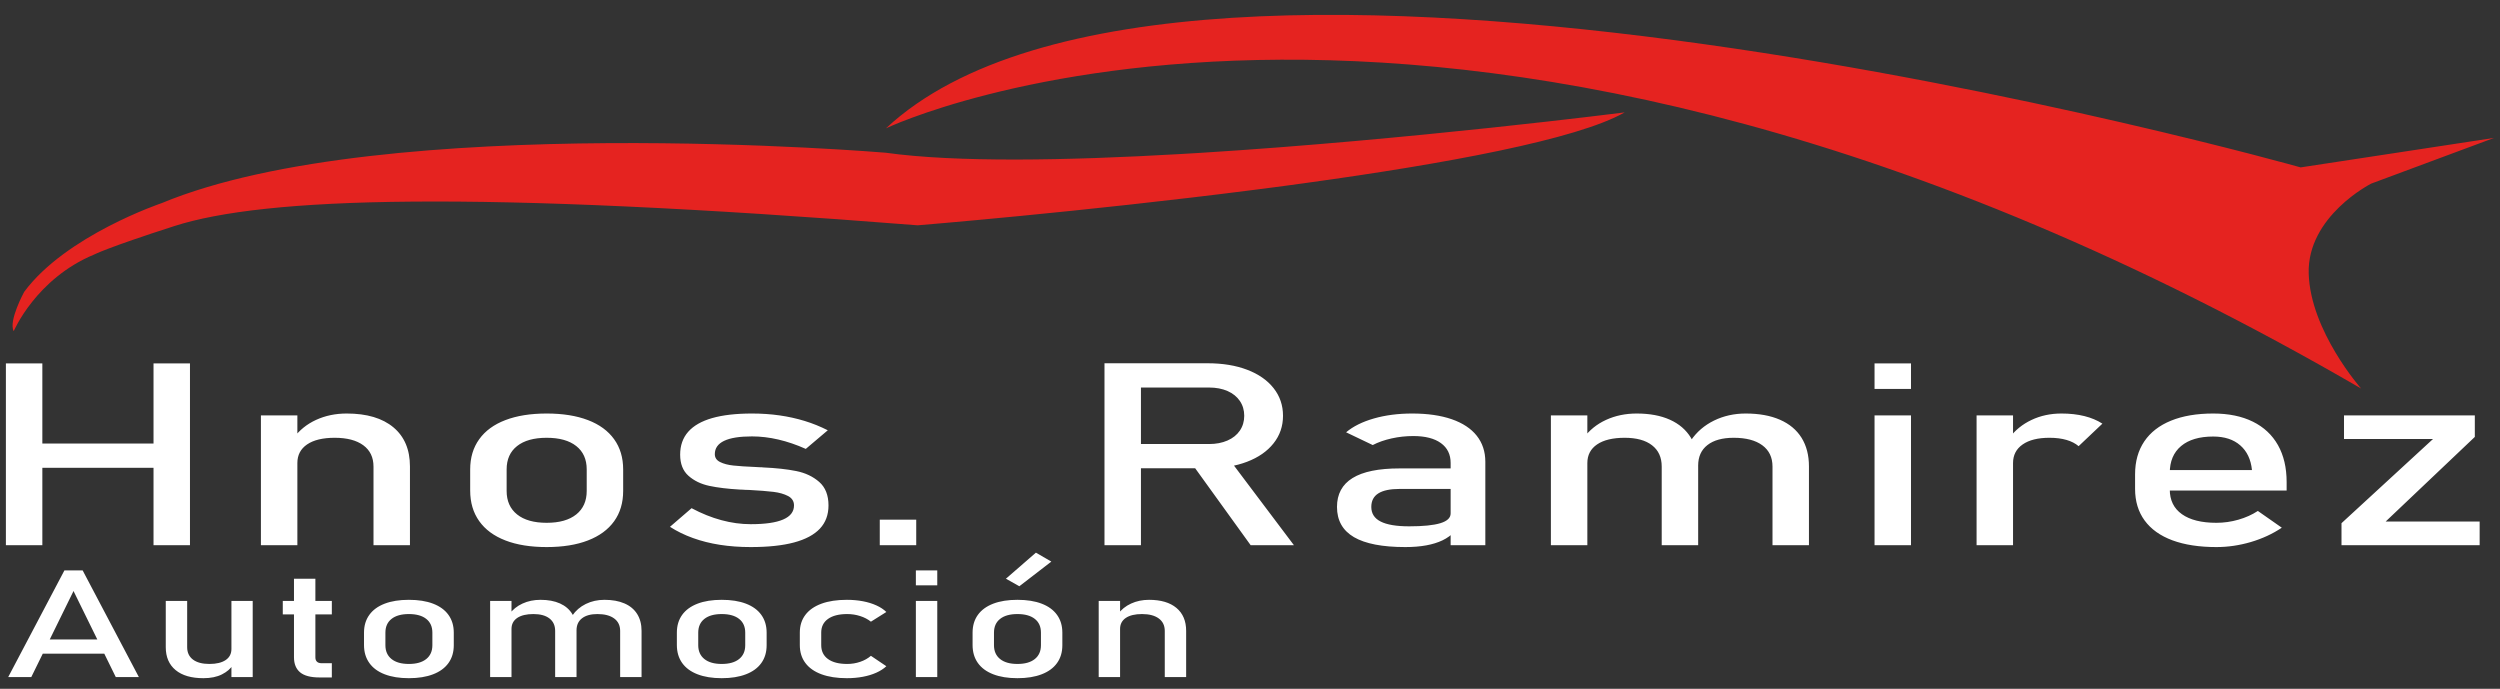
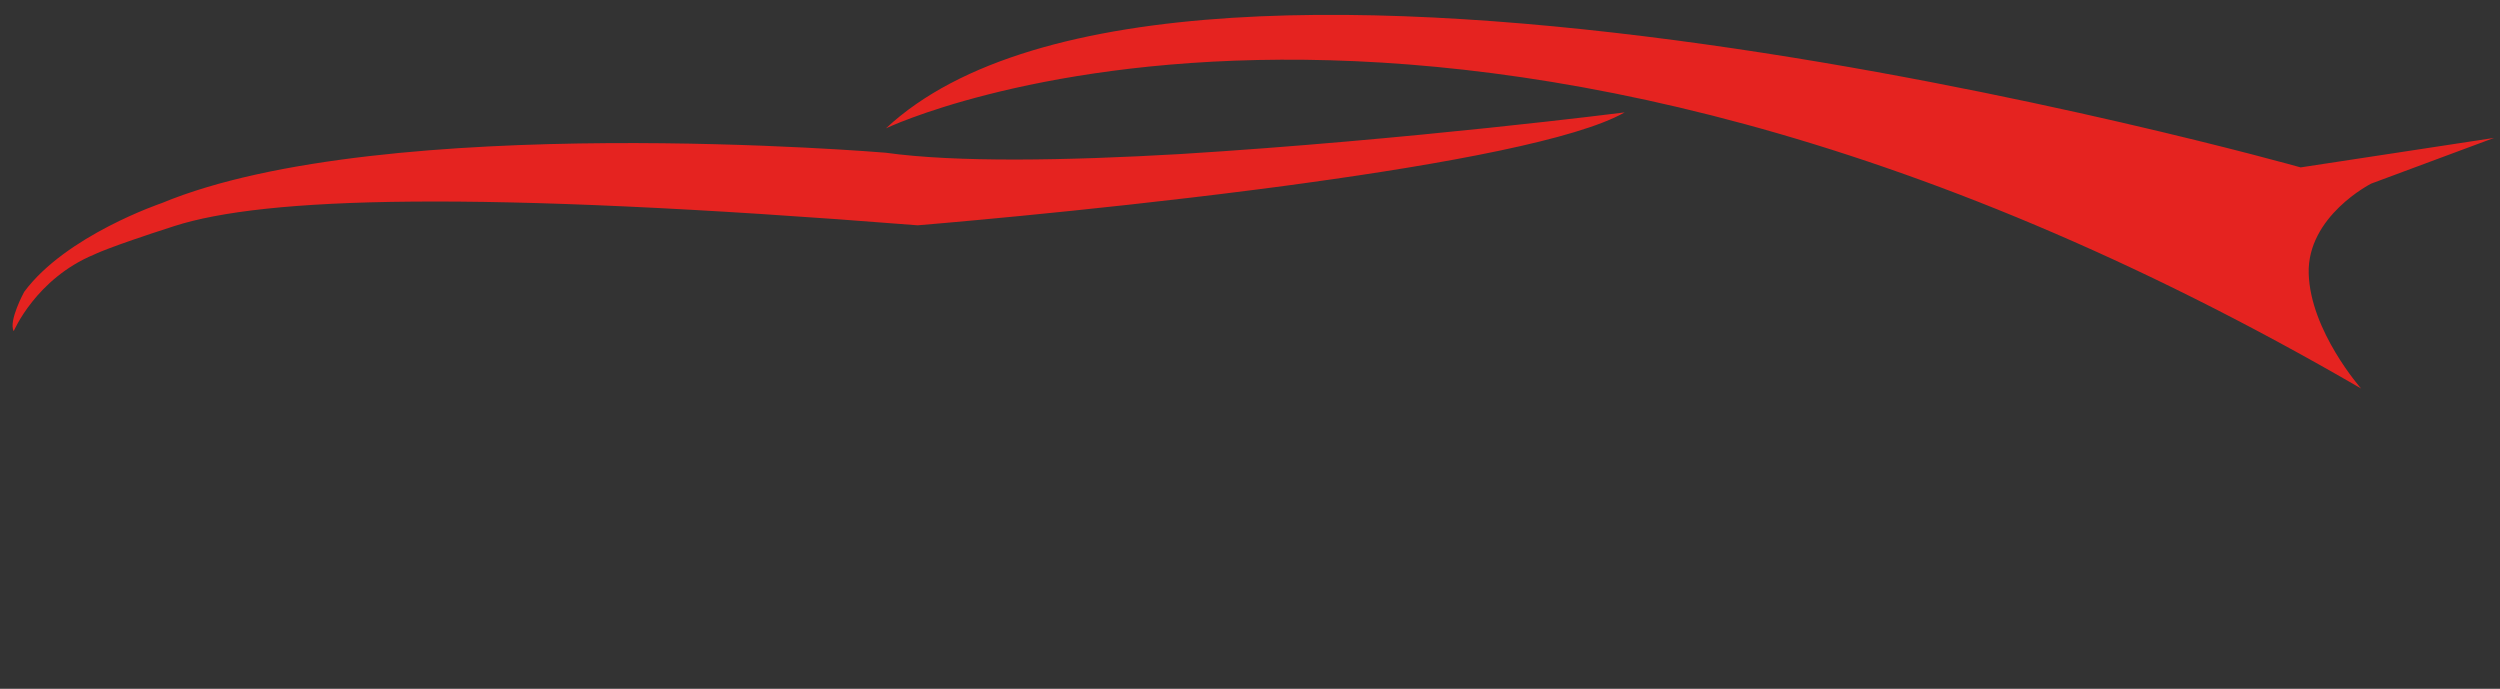
<svg xmlns="http://www.w3.org/2000/svg" width="98px" height="27px" viewBox="0 0 98 27">
  <rect x="0" y="0" width="98" height="27" fill="#333333" stroke="none" />
  <title>ramirezlogo_v2</title>
  <g id="Página-1" stroke="none" stroke-width="1" fill="none" fill-rule="evenodd">
    <g id="ramirezlogo_v2" transform="translate(0.231, 0.582)" fill-rule="nonzero">
-       <path d="M5.787,13.663 L7.216,13.663 L7.216,20.79 L5.787,20.79 L5.787,13.663 Z M-1.77635684e-15,13.663 L1.429,13.663 L1.429,20.79 L-1.77635684e-15,20.79 L-1.77635684e-15,13.663 L-1.77635684e-15,13.663 Z M0.89,16.805 L6.543,16.805 L6.543,17.756 L0.89,17.756 L0.89,16.805 Z M9.997,15.702 L11.426,15.702 L11.426,20.79 L9.997,20.79 L9.997,15.702 Z M14.41,17.707 C14.41,17.347 14.277,17.069 14.011,16.873 C13.745,16.677 13.371,16.579 12.89,16.579 C12.423,16.579 12.062,16.666 11.808,16.839 C11.553,17.012 11.426,17.256 11.426,17.569 L11.279,16.589 C11.503,16.282 11.796,16.045 12.158,15.878 C12.52,15.712 12.92,15.628 13.359,15.628 C14.149,15.628 14.759,15.809 15.191,16.17 C15.623,16.531 15.839,17.042 15.839,17.702 L15.839,20.79 L14.41,20.79 L14.41,17.707 Z M21.198,20.863 C20.568,20.863 20.028,20.777 19.58,20.603 C19.132,20.43 18.79,20.178 18.554,19.846 C18.318,19.515 18.2,19.115 18.2,18.648 L18.2,17.819 C18.2,17.359 18.318,16.964 18.554,16.636 C18.79,16.307 19.132,16.057 19.58,15.886 C20.028,15.714 20.568,15.628 21.198,15.628 C21.829,15.628 22.368,15.714 22.817,15.886 C23.265,16.057 23.607,16.307 23.843,16.636 C24.079,16.964 24.197,17.359 24.197,17.819 L24.197,18.662 C24.197,19.127 24.079,19.523 23.843,19.851 C23.607,20.18 23.265,20.43 22.817,20.603 C22.368,20.777 21.829,20.863 21.198,20.863 Z M21.198,19.912 C21.698,19.912 22.085,19.803 22.358,19.584 C22.631,19.365 22.768,19.058 22.768,18.662 L22.768,17.819 C22.768,17.424 22.631,17.118 22.358,16.903 C22.085,16.687 21.698,16.579 21.198,16.579 C20.699,16.579 20.312,16.687 20.039,16.903 C19.766,17.118 19.629,17.424 19.629,17.819 L19.629,18.662 C19.629,19.058 19.766,19.365 20.039,19.584 C20.312,19.803 20.699,19.912 21.198,19.912 Z M29.198,20.863 C28.769,20.863 28.366,20.834 27.99,20.775 C27.614,20.716 27.262,20.628 26.936,20.51 C26.609,20.393 26.307,20.246 26.032,20.069 L26.879,19.339 C27.272,19.548 27.662,19.705 28.049,19.809 C28.437,19.914 28.82,19.966 29.198,19.966 C29.764,19.966 30.187,19.905 30.47,19.782 C30.753,19.66 30.894,19.476 30.894,19.231 C30.894,19.068 30.817,18.945 30.663,18.863 C30.508,18.782 30.317,18.727 30.088,18.699 C29.859,18.671 29.537,18.646 29.121,18.623 C29.084,18.623 29.044,18.622 29.002,18.621 C28.96,18.619 28.921,18.617 28.883,18.613 C28.864,18.613 28.846,18.613 28.827,18.611 C28.808,18.609 28.79,18.609 28.771,18.609 C28.299,18.582 27.9,18.534 27.573,18.464 C27.246,18.394 26.974,18.262 26.757,18.069 C26.54,17.877 26.431,17.6 26.431,17.241 C26.431,16.882 26.536,16.583 26.746,16.344 C26.957,16.105 27.269,15.927 27.685,15.807 C28.101,15.688 28.622,15.628 29.247,15.628 C29.626,15.628 29.987,15.653 30.33,15.702 C30.673,15.751 31.001,15.824 31.314,15.92 C31.627,16.016 31.928,16.138 32.218,16.285 L31.356,17.015 C30.992,16.852 30.633,16.73 30.281,16.648 C29.928,16.566 29.584,16.525 29.247,16.525 C28.762,16.525 28.397,16.583 28.155,16.699 C27.912,16.815 27.79,16.989 27.79,17.221 C27.79,17.359 27.859,17.462 27.997,17.53 C28.135,17.599 28.309,17.645 28.519,17.667 C28.729,17.69 29.028,17.71 29.416,17.726 C29.444,17.73 29.473,17.731 29.503,17.731 C29.534,17.731 29.565,17.733 29.598,17.736 L29.64,17.736 C29.654,17.736 29.668,17.738 29.682,17.741 C30.191,17.764 30.624,17.811 30.981,17.883 C31.339,17.955 31.639,18.097 31.882,18.31 C32.124,18.522 32.246,18.829 32.246,19.231 C32.246,19.597 32.134,19.9 31.91,20.14 C31.685,20.38 31.348,20.561 30.897,20.682 C30.447,20.803 29.88,20.863 29.198,20.863 L29.198,20.863 Z M34.256,19.79 L35.685,19.79 L35.685,20.79 L34.256,20.79 Z M43.688,16.824 L47.163,16.824 C47.434,16.824 47.674,16.779 47.885,16.687 C48.095,16.596 48.257,16.466 48.372,16.297 C48.486,16.129 48.543,15.935 48.543,15.717 C48.543,15.498 48.486,15.304 48.372,15.136 C48.257,14.967 48.096,14.838 47.888,14.746 C47.68,14.655 47.439,14.609 47.163,14.609 L43.688,14.609 L43.688,13.658 L47.107,13.658 C47.696,13.658 48.213,13.743 48.659,13.913 C49.105,14.083 49.45,14.324 49.696,14.636 C49.941,14.948 50.063,15.308 50.063,15.717 C50.063,16.125 49.94,16.485 49.692,16.797 C49.445,17.109 49.098,17.35 48.652,17.52 C48.206,17.69 47.691,17.775 47.107,17.775 L43.688,17.775 L43.688,16.824 L43.688,16.824 Z M43.065,13.658 L44.494,13.658 L44.494,20.79 L43.065,20.79 L43.065,13.658 L43.065,13.658 Z M46.462,17.555 L47.885,17.329 L50.491,20.79 L48.795,20.79 L46.462,17.555 L46.462,17.555 Z M56.634,17.565 C56.634,17.231 56.507,16.972 56.253,16.788 C55.998,16.603 55.637,16.511 55.17,16.511 C54.881,16.511 54.597,16.542 54.319,16.604 C54.041,16.666 53.795,16.752 53.58,16.864 L52.536,16.364 C52.812,16.132 53.175,15.951 53.626,15.822 C54.076,15.693 54.577,15.628 55.128,15.628 C55.731,15.628 56.247,15.703 56.676,15.851 C57.106,16 57.433,16.216 57.657,16.498 C57.881,16.781 57.994,17.122 57.994,17.52 L57.994,20.79 L56.634,20.79 L56.634,17.565 L56.634,17.565 Z M54.855,20.863 C53.958,20.863 53.288,20.733 52.844,20.474 C52.401,20.214 52.179,19.819 52.179,19.29 C52.179,18.787 52.382,18.409 52.788,18.158 C53.195,17.906 53.809,17.78 54.631,17.78 L56.697,17.78 L56.796,18.584 L54.638,18.584 C54.264,18.584 53.985,18.642 53.801,18.758 C53.616,18.874 53.524,19.051 53.524,19.29 C53.524,19.548 53.646,19.739 53.892,19.863 C54.137,19.988 54.509,20.05 55.009,20.05 C55.556,20.05 55.963,20.009 56.232,19.927 C56.5,19.845 56.634,19.718 56.634,19.545 L56.782,20.26 C56.655,20.398 56.5,20.51 56.316,20.599 C56.131,20.687 55.917,20.753 55.675,20.797 C55.432,20.841 55.159,20.863 54.855,20.863 L54.855,20.863 Z M69.251,17.707 C69.251,17.347 69.118,17.069 68.852,16.873 C68.586,16.677 68.212,16.579 67.731,16.579 C67.287,16.579 66.944,16.674 66.701,16.864 C66.458,17.053 66.337,17.321 66.337,17.667 L66.05,16.687 C66.278,16.35 66.581,16.09 66.957,15.905 C67.333,15.721 67.747,15.628 68.2,15.628 C68.723,15.628 69.171,15.709 69.542,15.871 C69.913,16.033 70.196,16.269 70.39,16.579 C70.583,16.89 70.68,17.264 70.68,17.702 L70.68,20.79 L69.251,20.79 L69.251,17.707 L69.251,17.707 Z M60.564,15.702 L61.993,15.702 L61.993,20.79 L60.564,20.79 L60.564,15.702 Z M64.908,17.707 C64.908,17.347 64.782,17.069 64.529,16.873 C64.277,16.677 63.92,16.579 63.458,16.579 C62.991,16.579 62.63,16.666 62.375,16.839 C62.121,17.012 61.993,17.256 61.993,17.569 L61.846,16.589 C62.07,16.282 62.363,16.045 62.725,15.878 C63.087,15.712 63.488,15.628 63.927,15.628 C64.436,15.628 64.87,15.709 65.23,15.871 C65.59,16.033 65.864,16.269 66.053,16.579 C66.242,16.89 66.337,17.264 66.337,17.702 L66.337,20.79 L64.908,20.79 L64.908,17.707 L64.908,17.707 Z M73.251,13.663 L74.68,13.663 L74.68,14.663 L73.251,14.663 L73.251,13.663 Z M73.251,15.702 L74.68,15.702 L74.68,20.79 L73.251,20.79 L73.251,15.702 Z M77.251,15.702 L78.68,15.702 L78.68,20.79 L77.251,20.79 L77.251,15.702 Z M81.251,16.908 C81.125,16.8 80.966,16.718 80.775,16.663 C80.583,16.607 80.361,16.579 80.109,16.579 C79.656,16.579 79.305,16.667 79.055,16.842 C78.805,17.016 78.68,17.259 78.68,17.569 L78.533,16.589 C78.757,16.285 79.047,16.049 79.402,15.881 C79.757,15.712 80.149,15.628 80.579,15.628 C80.91,15.628 81.21,15.662 81.479,15.729 C81.747,15.796 81.982,15.895 82.183,16.025 L81.251,16.908 L81.251,16.908 Z M86.652,20.863 C85.979,20.863 85.405,20.775 84.929,20.599 C84.452,20.422 84.089,20.163 83.839,19.822 C83.589,19.48 83.464,19.068 83.464,18.584 L83.464,18.011 C83.464,17.507 83.585,17.078 83.825,16.721 C84.066,16.365 84.415,16.094 84.873,15.908 C85.33,15.722 85.881,15.628 86.526,15.628 C87.133,15.628 87.652,15.735 88.081,15.947 C88.511,16.159 88.839,16.467 89.066,16.868 C89.292,17.27 89.405,17.752 89.405,18.314 L89.405,18.648 L84.501,18.648 L84.501,17.844 L88.046,17.844 C88.004,17.429 87.851,17.106 87.587,16.876 C87.323,16.645 86.97,16.53 86.526,16.53 C85.984,16.53 85.565,16.654 85.268,16.903 C84.972,17.151 84.824,17.502 84.824,17.957 L84.824,18.604 C84.824,19.025 84.982,19.349 85.3,19.574 C85.618,19.8 86.068,19.912 86.652,19.912 C86.942,19.912 87.229,19.872 87.514,19.79 C87.799,19.708 88.053,19.594 88.277,19.447 L89.216,20.104 C88.857,20.345 88.453,20.532 88.004,20.665 C87.556,20.797 87.105,20.863 86.652,20.863 L86.652,20.863 Z M96.782,16.545 L93.286,19.863 L96.971,19.863 L96.971,20.79 L91.556,20.79 L91.556,19.927 L95.142,16.628 L91.654,16.628 L91.654,15.702 L96.782,15.702 L96.782,16.545 L96.782,16.545 Z M2.294,21.778 L3.009,21.778 L5.213,25.96 L4.308,25.96 L2.651,22.586 L0.995,25.96 L0.09,25.96 L2.294,21.778 Z M1.106,24.484 L4.251,24.484 L4.251,25.042 L1.106,25.042 L1.106,24.484 Z M8.841,22.974 L9.675,22.974 L9.675,25.96 L8.841,25.96 L8.841,22.974 Z M7.106,24.789 C7.106,24.998 7.182,25.16 7.334,25.274 C7.486,25.388 7.701,25.445 7.978,25.445 C8.252,25.445 8.464,25.394 8.615,25.292 C8.765,25.191 8.841,25.046 8.841,24.858 L8.898,25.482 C8.811,25.63 8.668,25.753 8.471,25.853 C8.274,25.953 8.031,26.003 7.743,26.003 C7.272,26.003 6.908,25.897 6.652,25.685 C6.396,25.473 6.267,25.174 6.267,24.789 L6.267,22.974 L7.106,22.974 L7.106,24.789 L7.106,24.789 Z M12.292,25.974 C11.947,25.974 11.694,25.907 11.534,25.774 C11.374,25.641 11.293,25.444 11.293,25.183 L11.293,22.105 L12.132,22.105 L12.132,25.189 C12.132,25.262 12.153,25.318 12.194,25.357 C12.235,25.396 12.295,25.416 12.375,25.416 L12.777,25.416 L12.777,25.974 L12.292,25.974 L12.292,25.974 Z M10.854,22.974 L12.777,22.974 L12.777,23.503 L10.854,23.503 L10.854,22.974 L10.854,22.974 Z M15.797,26.003 C15.427,26.003 15.111,25.952 14.848,25.85 C14.585,25.749 14.384,25.601 14.246,25.406 C14.107,25.211 14.038,24.977 14.038,24.703 L14.038,24.217 C14.038,23.946 14.107,23.715 14.246,23.522 C14.384,23.329 14.585,23.183 14.848,23.082 C15.111,22.981 15.427,22.931 15.797,22.931 C16.167,22.931 16.484,22.981 16.747,23.082 C17.01,23.183 17.211,23.329 17.349,23.522 C17.488,23.715 17.557,23.946 17.557,24.217 L17.557,24.711 C17.557,24.984 17.488,25.216 17.349,25.409 C17.211,25.602 17.01,25.749 16.747,25.85 C16.484,25.952 16.167,26.003 15.797,26.003 Z M15.797,25.445 C16.091,25.445 16.317,25.381 16.478,25.252 C16.638,25.124 16.718,24.943 16.718,24.711 L16.718,24.217 C16.718,23.985 16.638,23.805 16.478,23.679 C16.317,23.552 16.091,23.489 15.797,23.489 C15.504,23.489 15.277,23.552 15.117,23.679 C14.957,23.805 14.877,23.985 14.877,24.217 L14.877,24.711 C14.877,24.943 14.957,25.124 15.117,25.252 C15.277,25.381 15.504,25.445 15.797,25.445 Z M24.079,24.15 C24.079,23.94 24.001,23.777 23.845,23.662 C23.689,23.547 23.47,23.489 23.187,23.489 C22.927,23.489 22.726,23.545 22.583,23.656 C22.44,23.767 22.369,23.924 22.369,24.127 L22.201,23.552 C22.335,23.355 22.512,23.202 22.733,23.093 C22.954,22.985 23.197,22.931 23.463,22.931 C23.77,22.931 24.032,22.978 24.25,23.073 C24.468,23.168 24.634,23.307 24.747,23.489 C24.861,23.671 24.918,23.891 24.918,24.148 L24.918,25.96 L24.079,25.96 L24.079,24.15 L24.079,24.15 Z M18.982,22.974 L19.82,22.974 L19.82,25.96 L18.982,25.96 L18.982,22.974 Z M21.531,24.15 C21.531,23.94 21.457,23.777 21.309,23.662 C21.161,23.547 20.951,23.489 20.68,23.489 C20.406,23.489 20.194,23.54 20.044,23.641 C19.895,23.743 19.82,23.886 19.82,24.07 L19.734,23.495 C19.866,23.314 20.038,23.175 20.25,23.078 C20.462,22.98 20.697,22.931 20.955,22.931 C21.254,22.931 21.509,22.978 21.72,23.073 C21.931,23.168 22.092,23.307 22.203,23.489 C22.314,23.671 22.369,23.891 22.369,24.148 L22.369,25.96 L21.531,25.96 L21.531,24.15 L21.531,24.15 Z M28.061,26.003 C27.691,26.003 27.375,25.952 27.112,25.85 C26.849,25.749 26.648,25.601 26.509,25.406 C26.371,25.211 26.302,24.977 26.302,24.703 L26.302,24.217 C26.302,23.946 26.371,23.715 26.509,23.522 C26.648,23.329 26.849,23.183 27.112,23.082 C27.375,22.981 27.691,22.931 28.061,22.931 C28.431,22.931 28.748,22.981 29.011,23.082 C29.274,23.183 29.475,23.329 29.613,23.522 C29.752,23.715 29.821,23.946 29.821,24.217 L29.821,24.711 C29.821,24.984 29.752,25.216 29.613,25.409 C29.475,25.602 29.274,25.749 29.011,25.85 C28.748,25.952 28.431,26.003 28.061,26.003 Z M28.061,25.445 C28.354,25.445 28.581,25.381 28.742,25.252 C28.902,25.124 28.982,24.943 28.982,24.711 L28.982,24.217 C28.982,23.985 28.902,23.805 28.742,23.679 C28.581,23.552 28.354,23.489 28.061,23.489 C27.768,23.489 27.541,23.552 27.381,23.679 C27.221,23.805 27.14,23.985 27.14,24.217 L27.14,24.711 C27.14,24.943 27.221,25.124 27.381,25.252 C27.541,25.381 27.768,25.445 28.061,25.445 Z M32.968,26.003 C32.579,26.003 32.247,25.952 31.971,25.85 C31.696,25.749 31.485,25.601 31.34,25.407 C31.195,25.214 31.122,24.98 31.122,24.706 L31.122,24.214 C31.122,23.943 31.195,23.712 31.34,23.521 C31.485,23.329 31.696,23.183 31.971,23.082 C32.247,22.981 32.579,22.931 32.968,22.931 C33.19,22.931 33.399,22.95 33.595,22.987 C33.791,23.024 33.967,23.079 34.123,23.15 C34.279,23.22 34.41,23.307 34.514,23.408 L33.909,23.788 C33.789,23.692 33.648,23.618 33.486,23.567 C33.324,23.515 33.156,23.489 32.98,23.489 C32.657,23.489 32.406,23.552 32.228,23.679 C32.05,23.805 31.961,23.984 31.961,24.214 L31.961,24.706 C31.961,24.942 32.049,25.124 32.226,25.252 C32.403,25.381 32.654,25.445 32.98,25.445 C33.159,25.445 33.328,25.417 33.49,25.361 C33.652,25.306 33.792,25.227 33.909,25.126 L34.514,25.534 C34.407,25.634 34.275,25.718 34.119,25.788 C33.963,25.858 33.787,25.912 33.591,25.948 C33.395,25.985 33.187,26.003 32.968,26.003 L32.968,26.003 Z M35.671,21.778 L36.51,21.778 L36.51,22.364 L35.671,22.364 L35.671,21.778 Z M35.671,22.974 L36.51,22.974 L36.51,25.96 L35.671,25.96 L35.671,22.974 Z M39.653,26.003 C39.283,26.003 38.967,25.952 38.704,25.85 C38.441,25.749 38.24,25.601 38.101,25.406 C37.963,25.211 37.894,24.977 37.894,24.703 L37.894,24.217 C37.894,23.946 37.963,23.715 38.101,23.522 C38.24,23.329 38.441,23.183 38.704,23.082 C38.967,22.981 39.283,22.931 39.653,22.931 C40.023,22.931 40.34,22.981 40.603,23.082 C40.866,23.183 41.067,23.329 41.205,23.522 C41.344,23.715 41.413,23.946 41.413,24.217 L41.413,24.711 C41.413,24.984 41.344,25.216 41.205,25.409 C41.067,25.602 40.866,25.749 40.603,25.85 C40.34,25.952 40.023,26.003 39.653,26.003 Z M39.653,25.445 C39.947,25.445 40.173,25.381 40.334,25.252 C40.494,25.124 40.574,24.943 40.574,24.711 L40.574,24.217 C40.574,23.985 40.494,23.805 40.334,23.679 C40.173,23.552 39.947,23.489 39.653,23.489 C39.36,23.489 39.133,23.552 38.973,23.679 C38.813,23.805 38.733,23.985 38.733,24.217 L38.733,24.711 C38.733,24.943 38.813,25.124 38.973,25.252 C39.133,25.381 39.36,25.445 39.653,25.445 Z M39.201,22.103 L40.377,21.082 L40.981,21.432 L39.727,22.399 L39.201,22.103 Z M42.838,22.974 L43.676,22.974 L43.676,25.96 L42.838,25.96 L42.838,22.974 Z M45.428,24.15 C45.428,23.94 45.349,23.777 45.193,23.662 C45.037,23.547 44.818,23.489 44.536,23.489 C44.261,23.489 44.05,23.54 43.9,23.641 C43.751,23.743 43.676,23.886 43.676,24.07 L43.59,23.495 C43.722,23.314 43.894,23.175 44.106,23.078 C44.318,22.98 44.553,22.931 44.811,22.931 C45.274,22.931 45.633,23.037 45.886,23.249 C46.139,23.461 46.266,23.76 46.266,24.148 L46.266,25.96 L45.428,25.96 L45.428,24.15 Z" id="Forma-combinada" fill="#FFFFFF" />
-       <path d="M34.498,4.449 C46.111,-6.387 89.954,5.98 89.954,5.98 L93.443,5.448 L97.538,4.824 L92.719,6.616 C92.719,6.616 90.206,7.888 90.27,10.141 C90.334,12.393 92.324,14.648 92.324,14.648 C56.538,-6.127 34.498,4.449 34.498,4.449 Z M63.455,3.824 C61.592,4.889 56.384,5.842 50.979,6.588 L50.168,6.699 C50.032,6.717 49.897,6.735 49.761,6.753 L48.949,6.858 C42.193,7.725 35.742,8.25 35.742,8.25 C18.254,6.866 10.134,7.147 6.606,8.279 C3.988,9.12 3.459,9.396 3.459,9.396 C1.174,10.345 0.307,12.4 0.307,12.4 C0.091,12.005 0.717,10.859 0.717,10.859 C2.353,8.646 6.105,7.381 6.105,7.381 C14.861,3.745 34.491,5.405 34.491,5.405 C37.229,5.789 41.553,5.716 46.034,5.457 L46.826,5.41 C55.021,4.9 63.455,3.824 63.455,3.824 Z" id="Forma-combinada" fill="#E52320" />
+       <path d="M34.498,4.449 C46.111,-6.387 89.954,5.98 89.954,5.98 L93.443,5.448 L97.538,4.824 L92.719,6.616 C92.719,6.616 90.206,7.888 90.27,10.141 C90.334,12.393 92.324,14.648 92.324,14.648 C56.538,-6.127 34.498,4.449 34.498,4.449 Z M63.455,3.824 C61.592,4.889 56.384,5.842 50.979,6.588 L50.168,6.699 C50.032,6.717 49.897,6.735 49.761,6.753 L48.949,6.858 C42.193,7.725 35.742,8.25 35.742,8.25 C18.254,6.866 10.134,7.147 6.606,8.279 C3.988,9.12 3.459,9.396 3.459,9.396 C1.174,10.345 0.307,12.4 0.307,12.4 C0.091,12.005 0.717,10.859 0.717,10.859 C2.353,8.646 6.105,7.381 6.105,7.381 C14.861,3.745 34.491,5.405 34.491,5.405 C37.229,5.789 41.553,5.716 46.034,5.457 C55.021,4.9 63.455,3.824 63.455,3.824 Z" id="Forma-combinada" fill="#E52320" />
    </g>
  </g>
</svg>